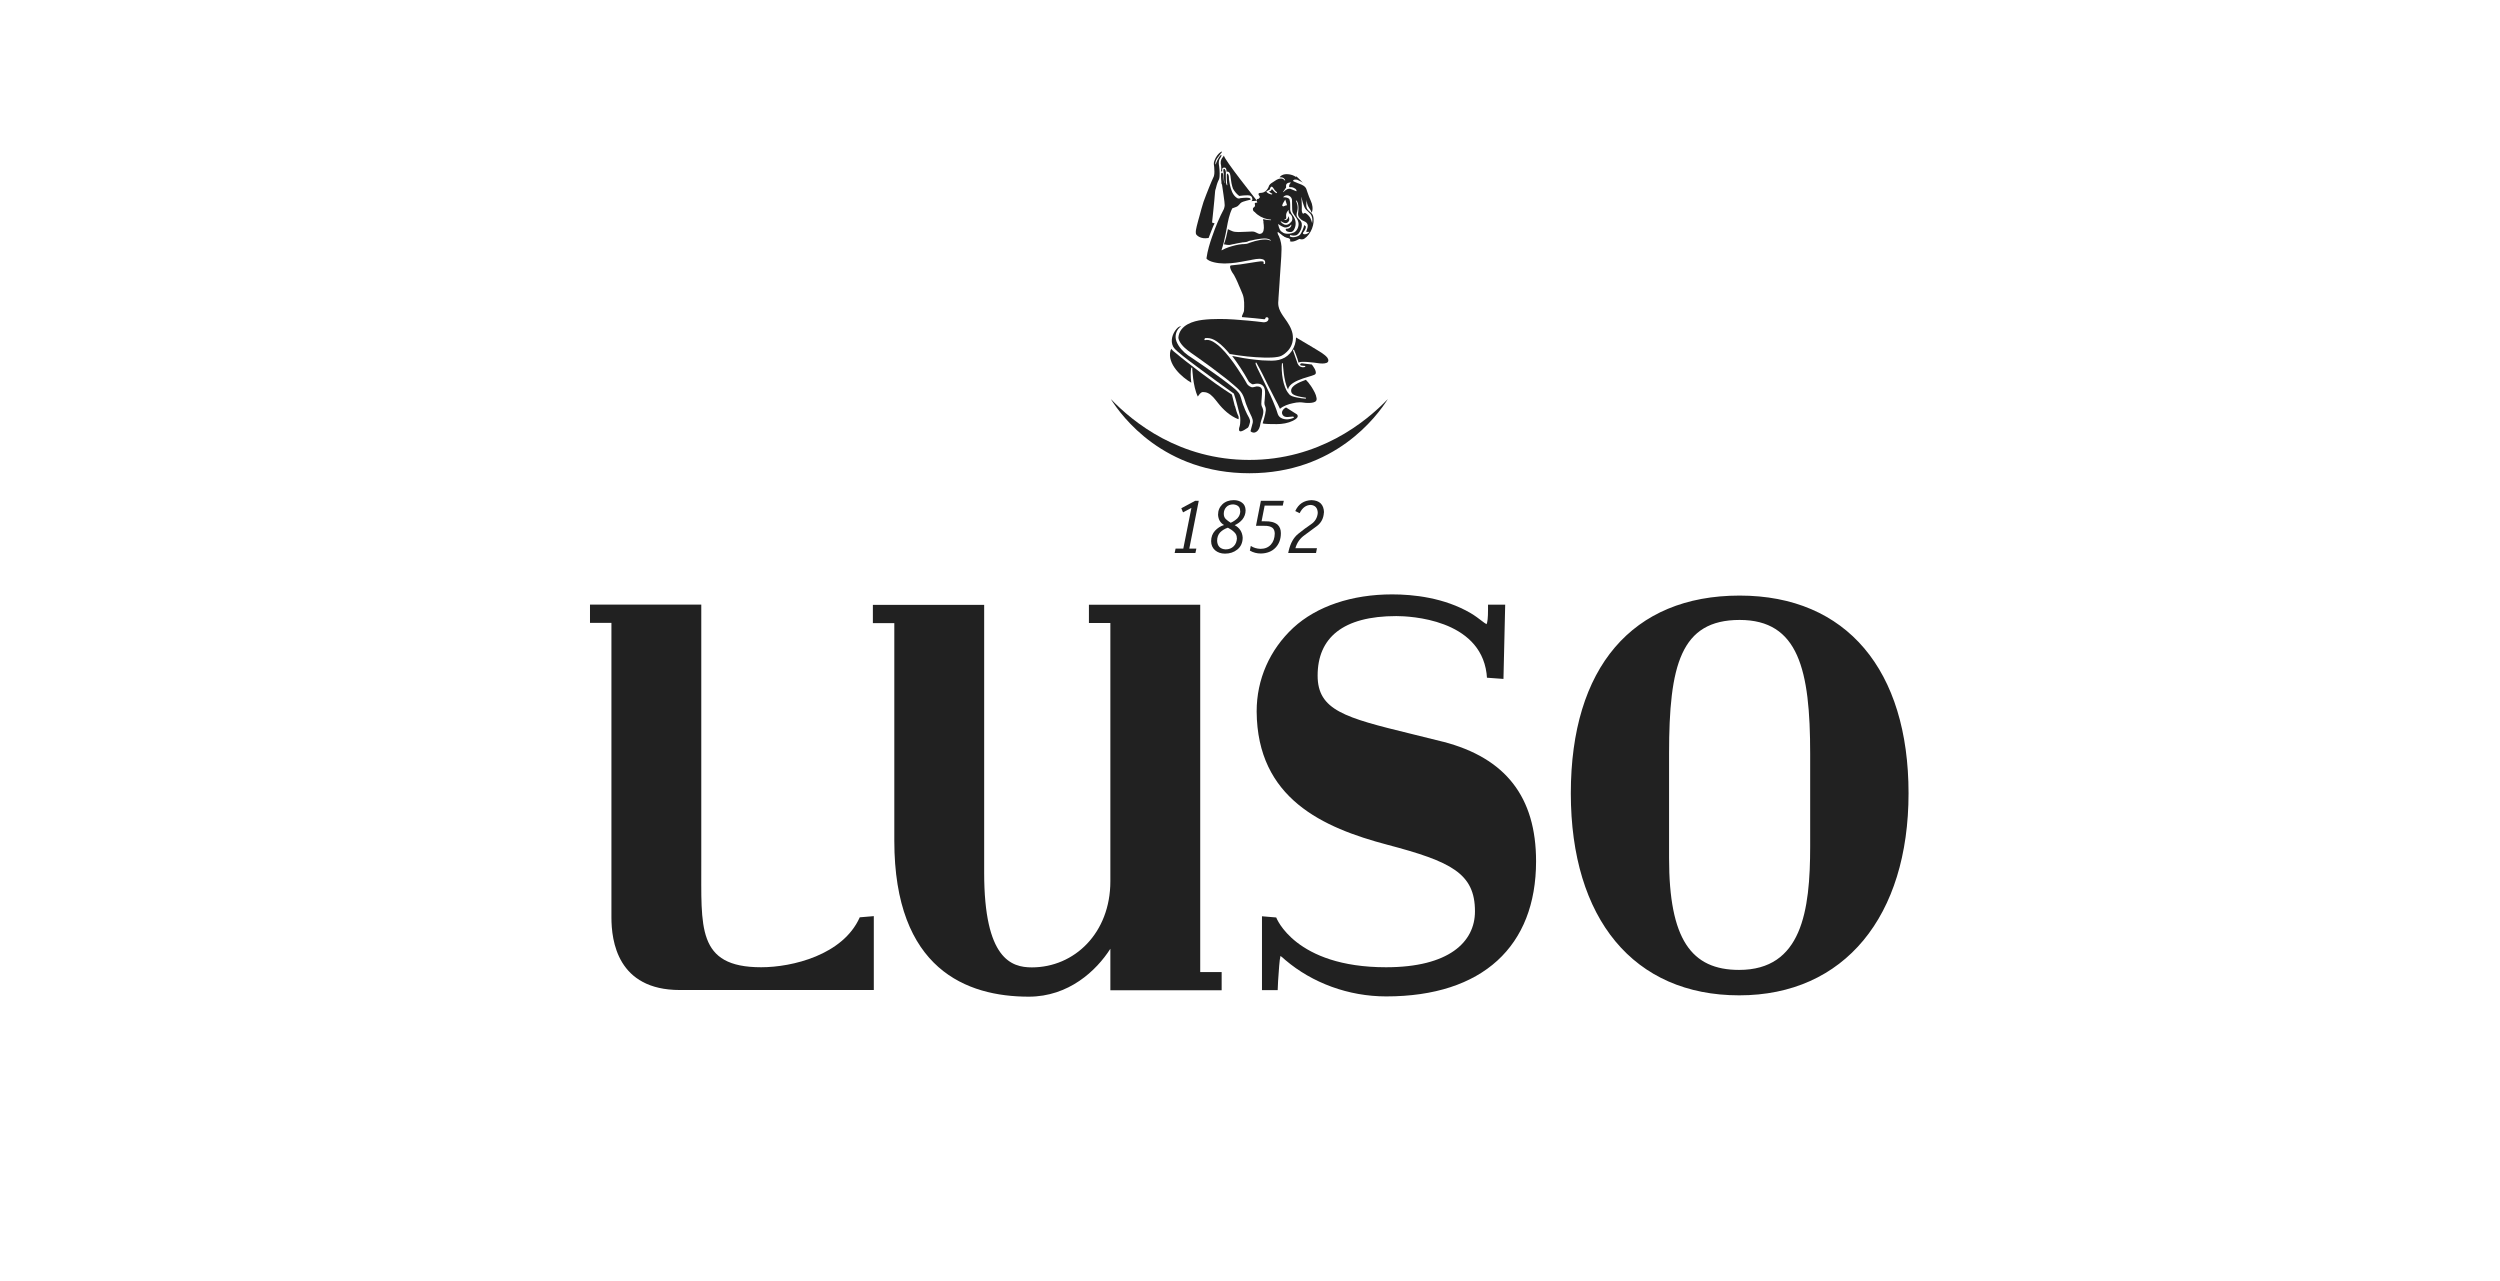
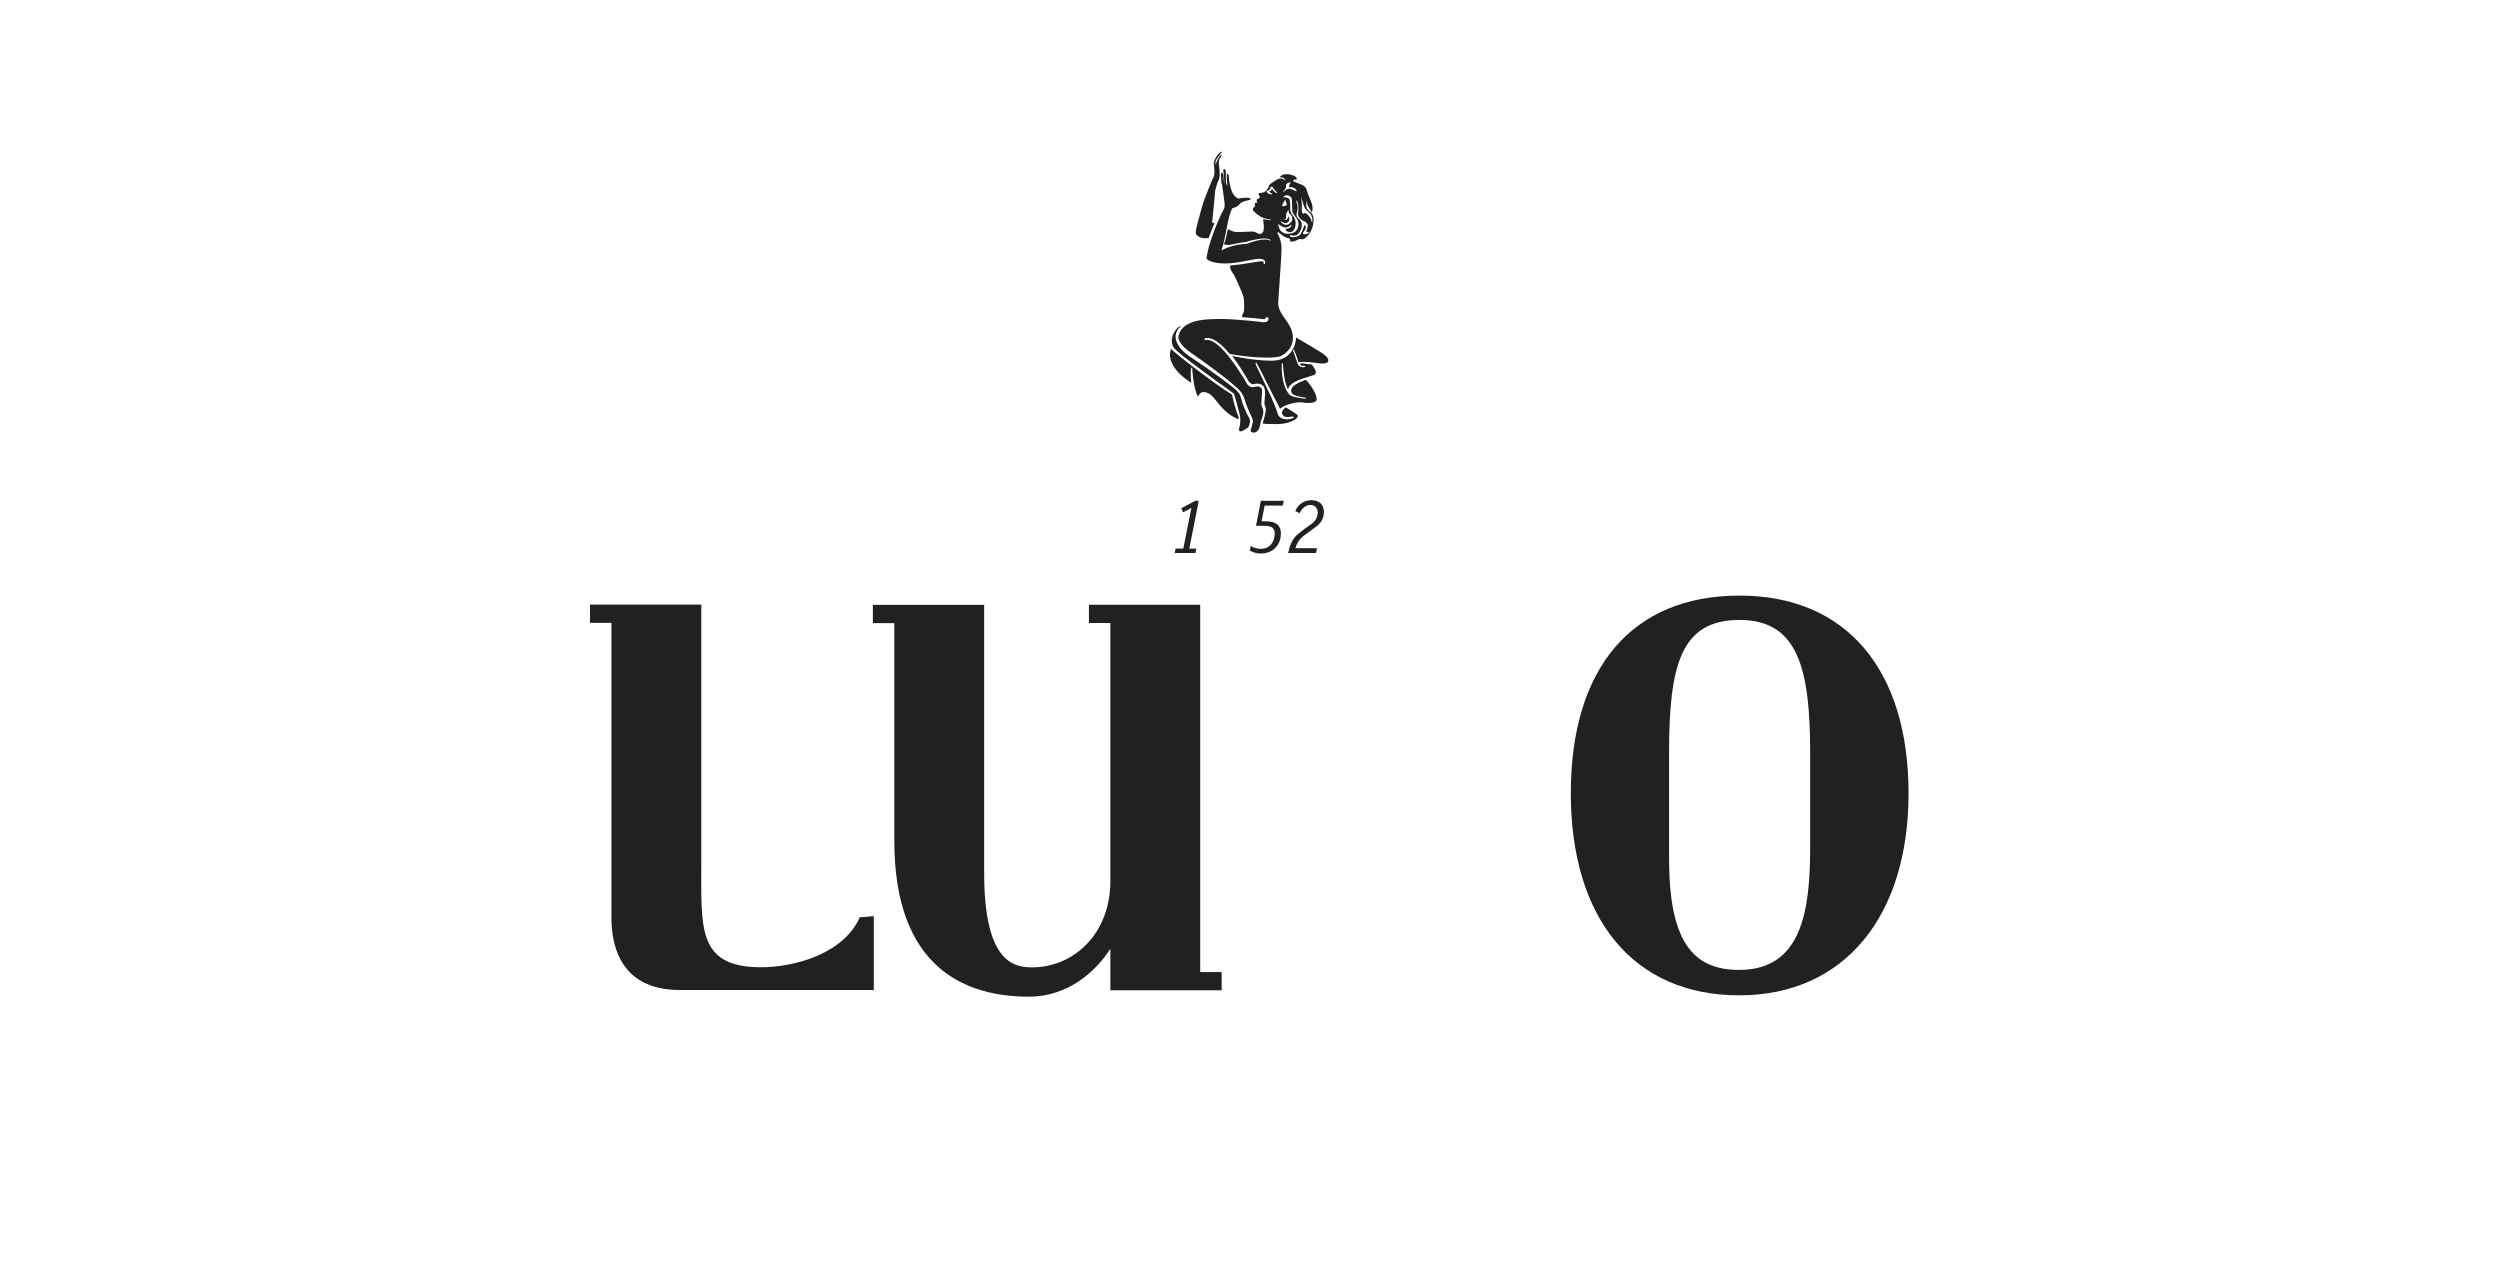
<svg xmlns="http://www.w3.org/2000/svg" id="Layer_1" data-name="Layer 1" viewBox="0 0 187.8 96.25">
-   <path d="m93.85,34.55c-5.22,0-8.72-2.81-10.41-4.58.83,1.33,3.99,5.58,10.41,5.58s9.57-4.25,10.41-5.58c-1.69,1.77-5.2,4.58-10.41,4.58" style="fill: #212121;" />
  <polygon points="89.78 37.62 90.05 37.62 89.34 41.21 89.87 41.21 89.8 41.54 88.24 41.54 88.31 41.21 88.89 41.21 89.5 38.15 88.87 38.49 88.74 38.18 89.78 37.62 89.78 37.62 89.78 37.62" style="fill: #212121;" />
-   <path d="m93.16,38.38c0-.3-.18-.46-.52-.49-.22,0-.4.07-.52.2-.12.13-.19.3-.19.5,0,.17.05.3.15.4.1.1.23.19.37.28.19-.08.35-.19.5-.33.14-.15.22-.33.22-.56m-.26,2.03c0-.18-.07-.32-.2-.44-.12-.12-.28-.23-.47-.33-.24.08-.43.2-.58.35-.15.16-.23.37-.23.64.02.4.24.62.64.64.25,0,.45-.08.61-.24.15-.15.23-.36.24-.62h0s0,0,0,0Zm.66-2.08c0,.27-.09.5-.24.69-.16.19-.35.33-.58.43.37.2.57.51.6.93,0,.39-.14.69-.4.9-.26.21-.57.31-.93.31-.3,0-.55-.09-.74-.25-.19-.17-.3-.39-.3-.69,0-.31.1-.57.29-.78.19-.2.41-.35.68-.43-.28-.16-.43-.42-.45-.77,0-.32.11-.58.33-.79.21-.2.5-.31.85-.31.24,0,.45.06.62.19.17.12.26.31.27.57" style="fill: #212121;" />
  <path d="m94.71,37.62h1.73l-.08.36h-1.36l-.23,1.18h.26c.41-.01.72.07.94.25.17.16.25.37.25.64,0,.46-.14.82-.41,1.1-.27.28-.64.42-1.09.43-.3,0-.58-.07-.83-.22l.07-.35c.21.14.45.21.73.22.33,0,.59-.11.78-.32.19-.21.28-.48.29-.82,0-.19-.06-.34-.16-.43-.13-.11-.35-.17-.64-.16h-.61l.37-1.89h0s0,0,0,0Z" style="fill: #212121;" />
  <path d="m99.45,38.5c-.02.42-.19.75-.49.99l-.96.71c-.34.24-.57.56-.69.98h1.62l-.07.36h-2.09l.04-.18c.13-.55.36-.97.7-1.25.34-.28.67-.52.98-.73.31-.21.47-.5.5-.85-.01-.37-.19-.57-.52-.6-.35,0-.64.21-.84.62l-.33-.16c.24-.53.65-.8,1.22-.82.61.02.92.33.94.92h0s0,0,0,0Z" style="fill: #212121;" />
  <path d="m91.76,13.72c-.04-.27-.06-.79,0-.75.07.05.12.8.12.8l-.06.02s-.03.19-.07-.08" style="fill: #212121;" />
  <path d="m91.98,13.76s-.1-1.02-.06-1.05c.05-.02.12-.05.14.22.02.27,0,.79.07.98.07.19-.13.05-.13.05l-.02-.2Z" style="fill: #212121;" />
-   <path d="m91.73,12.45c.01.12.03.29-.02.44l.06-.02s.03,0,.04,0v-.06c0-.07,0-.11,0-.12.02-.09.12-.11.19-.1.11,0,.15.19.13.3h.06c.23,0,.24.3.26.48.03.27.08.55.17.8.14.25.3.42.47.55.2-.03.4-.05.61-.05s.36.05.38.29c0,.06-.02.14-.1.15h0s.44-.03.44-.03c-.09-.13-2.47-3.1-2.48-3.4,0,.09-.34.24-.21.77" style="fill: #212121;" />
  <path d="m92.76,30.51c-.08-.29-.15-.58-.22-.87-.4-.25-.8-.53-1.19-.8-.76-.54-1.51-1.11-2.25-1.69-.25-.19-.49-.39-.73-.59-.12-.1-.3-.22-.38-.36-.02.05-.04.09-.06.12-.28,1.04.87,2.03,1.56,2.43-.06-.47-.06-.85,0-1.13h.07s.04,1.4.42,2.17c.1-.14.21-.33.38-.34.12,0,.25.02.36.07.3.12.55.47.75.72.41.53.93,1.01,1.55,1.25.05.01.02-.18.02-.2-.12-.25-.2-.52-.27-.79" style="fill: #212121;" />
  <path d="m93.4,30.47c-.07-.19-.12-.38-.18-.58-.04-.14-.09-.29-.19-.4-.17-.21-.39-.37-.6-.54-.32-.25-.64-.49-.96-.72-.64-.46-1.28-.9-1.93-1.34l-.3-.2c-.35-.25-.69-.61-.86-1.03-.17-.42-.02-.91.35-1.15-.08,0-.13.01-.23.08-.33.29-.57.82-.44,1.28.06.23.21.36.37.51.58.5,1.19.95,1.8,1.4.78.58,1.56,1.15,2.35,1.71l.11.08c.19.55.31,1.12.46,1.68.02.05.05.52-.03.78,0,0-.28.72.52.16,0,0,.03-.01.11-.07.08-.09.15-.41.15-.41.04-.21-.14-.43-.22-.6-.1-.21-.2-.43-.28-.66" style="fill: #212121;" />
  <path d="m99.71,26.87c-.11-.14-.25-.24-.39-.34-.16-.12-1.96-1.18-1.96-1.18-.02.73-.45,1.39-1.06,1.61-.3.13-.65.14-.97.13-.35,0-.7-.03-1.04-.07-.58-.06-1.15-.16-1.73-.28.4.53.83,1.17,1.25,1.93.02.04.24.2.29.2l.12-.02c.33-.09.71,0,.79.41.04.22.02.46,0,.69-.02.17-.06.39.02.55.05.1.06.2.06.31-.02.31-.24.99-.24.99.09.06.74.06,1.06.06.41,0,.84-.07,1.21-.25.12-.06.24-.13.32-.23.05-.06.06-.14.02-.21-.03-.06-.14-.1-.19-.14l-.66-.42c-.21.09-.42.35-.24.58.16.23.55.1.78.1l.06.08s-.1.04-.14.06c-.1.03-.21.06-.32.07-.19.01-.4-.02-.56-.13-.14-.1-.19-.21-.24-.38-.04-.14-.09-.27-.14-.4-.24-.62-.52-1.22-.81-1.81l-.29-.6c-.41-.83-.45-.93-.34-.95.32.56.61,1.14.89,1.72.18.35.36.7.54,1.06.12.23.25.46.35.7.27-.23.64-.35.97-.42.17-.04.35-.07.53-.07.19,0,.37.05.57.05.19,0,.4,0,.57-.09.11-.06.13-.17.11-.28-.04-.29-.21-.56-.36-.81l-.08-.12-.07-.09c-.07-.1-.14-.2-.23-.28l-.06-.07c-.28.1-.56.21-.8.37-.14.1-.32.25-.31.46.01.21.17.29.33.35.26.09.53.13.79.17l-.02.07c-.22-.02-.44-.04-.66-.09-.2-.04-.51-.1-.63-.3-.43-.49-.57-1.66-.5-2.27h.07s.05,1.35.39,1.97c.03-.23.22-.39.39-.5.23-.15.48-.24.73-.33.28-.1.57-.16.84-.27.11-.05.14-.1.12-.23-.03-.16-.12-.3-.21-.43l-.09-.12c-.17-.02-.35-.04-.52-.06-.09,0-.35-.1-.35.08,0,.06.1.07.25.08.03,0,.13.01.13.01v.07s-.39.15-.57-.24c-.07-.18-.26-.74-.34-.97-.02-.05,0-.08.06-.09,0,0,.27.63.35.99.11-.16,1.26,0,1.46.03.2.03.45.05.64-.02.18-.07.16-.25.06-.39" style="fill: #212121;" />
  <path d="m91.76,11.65c-.04-.1-.33.33-.43.69h-.03c-.02-.17.06-.35.15-.47.1-.14.25-.33.3-.39.05-.06.07-.08.03-.09-.12.02-.32.22-.45.45-.05.1-.09.19-.12.28-.05.14-.02.28,0,.43.01.22.04.47-.02.68-.13.27-.24.56-.36.84-.14.36-.29.72-.42,1.09-.12.35-.2.7-.3,1.05-.07.26-.15.52-.21.78-.04.18-.1.4-.06.58.04.11.35.41.92.31.02,0,.03,0,.03,0,.02-.06.4-1.06.45-1.1l-.19-.06s.18-1.65.23-2.36c0-.06.03-.13.05-.19.02-.09.05-.18.07-.27.03-.1.06-.19.1-.28.02-.06.06-.11.08-.17.04-.14.04-.3.04-.45,0-.18-.02-.36-.04-.53-.03-.15-.04-.32.01-.47.04-.11.2-.26.16-.36" style="fill: #212121;" />
  <path d="m96.42,14.43c.06-.07.23-.25.43-.25.02,0,.05,0,.07,0l.47.19v-.08c-.03-.1-.18-.17-.23-.19-.05-.02-.11-.04-.17-.04,0,0-.06,0-.07,0-.04,0-.07,0-.08-.02,0-.02,0-.03,0-.03,0-.06,0-.15.11-.27l.04-.03h-.07s-.28,0-.31.2v.18s-.22.32-.22.32l.03.03Zm-1.3-.05c.08.15.3.22.43.23l.03-.05c-.06-.02-.18-.11-.24-.16l-.02-.02h.03s.07-.03.09-.05h.02s.06-.06.08-.12v-.02s.02.02.02.02c.02.02.04.05.06.07.09.1.2.23.31.23,0-.01,0-.02,0-.03,0-.04-.06-.09-.11-.13-.02-.02-.05-.04-.06-.06-.02-.02-.04-.05-.06-.09-.05-.08-.11-.17-.17-.18h-.01c-.06,0-.11.11-.13.21h0s-.28.16-.28.16Zm1.26,1.13s.07-.02.12-.04c.04-.02.08-.04.13-.04l.05-.02-.13-.42-.02.03c-.11.16-.22.36-.21.44l.06.04Zm1.62.48c.09,0,.27.15.39.32.1.15.15.35.18.46v-.04c.05-.24,0-.49-.13-.66-.06-.07-.14-.15-.21-.21-.07-.06-.14-.12-.17-.17-.15-.22-.27-.78-.3-.88h-.01c.02.2.04.38.04.55,0,.12.01.24,0,.36-.01.11.02.25.06.3.02.02.03.03.05.03.02,0,.04-.01.06-.03.01-.01.03-.02.05-.02m-1.82.64c.08.1.16.17.25.21.06.03.11.04.17.04.12,0,.25-.07.35-.19.08-.06.13-.17.12-.29,0-.14-.08-.28-.18-.34-.11-.06-.1-.23-.09-.3-.05.04-.16.16-.19.31-.02.1,0,.16,0,.22,0,.05.01.1-.02.14-.03.01-.06.02-.08.02,0,0-.02,0-.02,0l-.02.04s.05.02.08.02c.12,0,.2-.12.22-.24v-.04s.03.04.03.04c.03.07.05.19.04.25-.01.07-.09.17-.17.21-.03.02-.07.02-.1.02-.13,0-.27-.09-.35-.14l-.03.03Zm.09.77c.12.1.27.15.45.15.24,0,.44-.08.48-.1.23-.12.38-.45.33-.73-.03-.19-.13-.33-.24-.47-.07-.1-.15-.2-.2-.32-.03-.07-.04-.34-.04-.6,0-.18,0-.36-.02-.4-.05-.15-.19-.26-.34-.27h-.02c-.1,0-.2.04-.27.12l-.03.03s.05,0,.09,0c.1,0,.24.02.35.1.1.08.1.39.1.64,0,.08,0,.16,0,.21.01.15.13.33.21.43.21.29.26.65.12.96-.06.14-.14.27-.3.27h-.04c-.14-.01-.32-.03-.33-.22h0s.02-.02.02-.02c.37,0,.41-.25.41-.31h-.04c-.08.15-.27.21-.43.21-.19-.02-.48-.23-.49-.24l-.04-.03c.02.1.08.41.22.55l.02.02.03.02Zm.61.35s.11.06.24.06c.08,0,.35-.02.53-.19.08-.08.31-.57.3-.7v-.03s.02.02.02.02c.02.01.03.03.06.04l.05.04h0c.02.11-.03.24-.13.38,0,.01-.02.02-.03.04-.03.04-.06.07-.05.11,0,.04.06.07.1.07.01,0,.02,0,.03,0,.15,0,.26-.08.35-.17l-.02-.02s-.08.01-.12.01c-.03,0-.05,0-.07,0h-.02s0-.02,0-.02c.01-.06.03-.11.05-.16.03-.09.06-.17.06-.27,0-.12-.06-.24-.19-.31-.04-.02-.08-.04-.12-.06-.07-.03-.13-.06-.19-.11-.04-.03-.08-.07-.11-.11-.05-.05-.13-.17-.12-.33.08-.53,0-.85-.11-.97-.02-.02-.03-.02-.04-.02,0,0,0,0-.01,0,0,0,0,.01,0,.02.05.1.19.41.1.76v.02c-.04.12-.11.35.04.51.02.03.05.05.08.08.1.1.2.2.22.36.02.2-.04.39-.1.5-.06.13-.17.32-.35.37-.05.01-.1.02-.15.02-.09,0-.18-.02-.27-.05l-.04.13Zm-2.68,14.74c-.14,0-.26-.07-.27-.12l.14-.53c.09-.24-.02-.48-.14-.72-.12-.24-.22-.48-.3-.69-.04-.09-.07-.19-.1-.29-.08-.26-.17-.53-.34-.73-.16-.19-.35-.36-.53-.51-.3-.26-.6-.5-.83-.67-.52-.41-1.09-.83-1.78-1.32-.19-.14-.39-.27-.58-.41-.3-.21-.72-.53-.9-.93-.04-.08-.06-.16-.06-.23.09-.96,1.16-1.24,1.8-1.32.4-.05.83-.07,1.3-.07.71,0,1.43.06,2.1.12.43.04.82.08,1.2.13.1,0,.34-.02.37-.24,0-.04,0-.08-.03-.1-.02-.03-.06-.04-.1-.04-.05,0-.11.03-.12.12,0,.02-.03.03-.07.03-.35-.04-1.01-.11-1.66-.16h-.01c-.02-.07.02-.14.06-.23.03-.07.07-.14.09-.23.02-.43.04-.88-.1-1.25-.06-.16-.13-.32-.2-.48-.03-.07-.06-.13-.09-.2-.02-.05-.04-.1-.06-.15-.09-.21-.19-.42-.3-.62-.02-.04-.05-.08-.08-.12-.04-.06-.08-.11-.11-.18-.05-.1-.17-.35-.06-.42.49-.04.97-.11,1.44-.19l.51-.08c.1-.02.2-.03.3-.04h.02s.03,0,.05,0c.05,0,.13,0,.16.05h0s0,.01,0,.01c-.01.03-.02.1,0,.13,0,.01.02.01.03.01,0,0,.02,0,.03,0,.02,0,.03-.02.04-.03.02-.05.01-.13,0-.17-.03-.1-.13-.14-.2-.16-.07-.02-.14-.03-.23-.03-.16,0-.32.03-.48.06-.05,0-.09.02-.14.03-.11.02-.22.04-.34.06-.52.1-1.05.2-1.58.2h-.14c-.41,0-1.1-.11-1.29-.37h0s0-.01,0-.01c.08-.59.26-1.16.41-1.59.29-.85.58-1.52.9-2.12,0,0,.06-.17.06-.29.02-.1-.18-1.39-.2-1.54l-.02-.15h.06s-.05-.64-.05-.64v-.11s.01,0,.01,0c.02,0,.08.04.1.2l.03.33c0,.06.02.14.03.2v.02s.05.03.05.03c.02-.06.01-.12,0-.2l-.03-.34c0-.07-.02-.14-.03-.22-.02-.09-.03-.18-.03-.27h0s.01-.01.01-.01c.04,0,.07.01.1.04.02.02.04.16.05.21-.04.25-.03.69.06.95h.06c-.04-.23-.06-.81-.02-.87h0s.01,0,.01,0c.12.05.12.19.13.32,0,.03,0,.06,0,.09.03.27.08.49.14.7.11.39.3.65.54.76h.12s.03-.02.03-.02c.09-.01.3-.04.49-.04.16,0,.25.02.29.07.02.02.02.04.01.08h0s-.29.07-.29.07c-.18.05-.38.1-.47.2l-.05.06c-.08.09-.17.19-.29.22l-.27.1c-.23.46-.32.96-.41,1.45-.03.15-.06.31-.09.47-.08.39-.17.8-.3,1.19v.05s.03-.02.03-.02c.31-.18.67-.28.98-.36.21-.05.38-.08.53-.09h.08c.17-.01.32-.02.47-.1.26-.09.53-.17.82-.22.08-.01.21-.03.34-.03.17,0,.31.03.43.09l.02-.03c-.11-.09-.27-.14-.49-.14-.16,0-.32.03-.46.05h-.02c-.15.02-.32.06-.49.1-.02,0-.04,0-.06.01-.05.01-.11.02-.15.04-.12.07-.25.08-.38.09-.05,0-.1,0-.15.02-.16.02-.32.06-.48.09,0,0-.11.03-.15.03-.09.02-.18.04-.27.06-.03,0-.06,0-.09,0-.09,0-.18-.02-.27-.04h-.06s0-.03,0-.03c.12-.32.21-.68.29-1.1v-.02s.02.01.02.01c.1.06.22.1.33.15.1.04.24.06.46.06.17,0,.36-.01.54-.02.17,0,.33-.02.47-.02.16,0,.26.05.35.1.06.03.11.06.19.08.11,0,.2-.04.25-.11.13-.16.1-.49.06-.75v-.1c-.05-.11-.02-.14-.01-.15h0s0,0,0,0c.27.07.47.08.57.08l.02-.04c-.36-.02-.72-.15-1.01-.37-.08-.06-.15-.12-.21-.19,0-.01-.03-.02-.04-.03-.05-.04-.12-.09-.11-.22,0-.07.05-.1.09-.13.01,0,.02-.02.03-.03.09-.07,0-.23.02-.25.02-.04.05-.06.11-.06.03,0,.06,0,.08.01-.03-.06-.06-.18-.04-.23.02-.04.06-.07.1-.06.06.01.14-.14.14-.14,0,0-.02-.03-.03-.05-.04-.06-.09-.14-.08-.19.02-.07.13-.08.23-.08h.03c.1-.02.18-.05.24-.1h.01s0,0,0,0c.13-.1.24-.28.29-.45.08-.13.22-.21.32-.27.04-.02.08-.05.12-.08.08-.05.15-.1.24-.13.08-.03.15-.04.21-.04.12,0,.21.05.28.15l.04-.02c-.06-.14-.17-.22-.31-.22-.03,0-.06,0-.09,0h-.03s.02-.02.02-.02c.13-.18.35-.22.52-.22.12,0,.24.02.31.04.16.04.43.13.46.33h0s0,.01,0,.01c0,0-.03.03-.11.03h-.07s-.1.03-.11.07c0,.03.02.06.05.07.1.05.2.09.31.13l.1.04c.2.07.46.18.54.41l.07.21c.08.25.17.47.26.67.12.25.19.62.07.87h-.03c.01-.08-.1-.25-.17-.35-.02-.03-.04-.06-.05-.08-.07-.12-.14-.37-.12-.52h0c-.05.27-.08.54.06.73.05.07.11.12.17.17.1.08.2.17.24.31.16.58-.15,1.38-.66,1.71-.05.03-.1.05-.17.05-.05,0-.1,0-.14-.02-.02,0-.04-.01-.06-.01-.13.07-.37.2-.56.2-.06,0-.11-.01-.16-.04h0s0-.02,0-.02c.03,0,.04-.02.04-.04,0-.04-.03-.1-.06-.12-.05-.04-.1-.05-.16-.06-.03,0-.07-.02-.1-.03-.11-.04-.37-.17-.41-.41v-.03s-.23.04-.23.04c.01.14.05.22.11.31.13.28.21.73.19.98,0,.18-.01.36-.02.55-.03.48-.06.96-.1,1.49-.01.16-.02.32-.03.48-.03.38-.06.77-.08,1.16v.05c-.02.18-.03.35,0,.53.05.28.2.52.33.72.04.07.09.13.14.2.25.35.5.72.59,1.17.08.47-.03.89-.32,1.23-.16.18-.34.33-.53.42-.15.07-.33.09-.49.11-.16.02-.33.02-.52.02-.09,0-.18,0-.27,0-.81-.02-1.68-.11-2.59-.27-.25-.3-.57-.67-.97-.94-.26-.18-.5-.26-.73-.26-.05,0-.11,0-.16.01-.05.08-.05.11-.04.12v.02s.05.01.05.01c.04-.01.09-.02.13-.02.19,0,.39.07.63.24.3.2.55.47.73.67.4.45.8,1,1.25,1.72l.05.07c.12.2.25.4.36.61.08.12.22.21.36.25.02,0,.04,0,.06,0,.05,0,.1-.02.15-.03.04,0,.07-.02.12-.03.03,0,.06,0,.09,0,.09,0,.21.02.28.11.09.1.07.26.06.39,0,.02,0,.04,0,.06,0,.1-.01.2-.02.3,0,.09-.02.18-.02.27v.04c0,.08-.02.15,0,.22.01.07.04.13.07.19.01.03.02.05.03.08.07.17.04.36,0,.52-.02.08-.04.16-.07.23-.04.11-.07.23-.1.35-.08.64-.4.71-.53.71" style="fill: #212121;" />
-   <path d="m97.32,13.44s.52.24.56.29c.04.05-.45-.47-.51-.48-.06-.01-.04.19-.04.19" style="fill: #212121;" />
+   <path d="m97.32,13.44s.52.24.56.29" style="fill: #212121;" />
  <path d="m95.98,17.41s.38.32.6.37c.22.05-.34-.37-.34-.37,0,0-.04-.03-.05-.04-.01-.01-.22-.09-.22-.09v.13Z" style="fill: #212121;" />
  <path d="m90.16,45.43h-8.36v1.37h1.61v19.4c0,3.89-2.7,6.47-5.9,6.47-1.53,0-3.58-.62-3.58-7.11v-20.12h-8.36v1.37h1.61v16.34c0,9.69,5.47,11.72,10.1,11.72,3,0,5.08-1.95,6.13-3.6v3.12h8.36v-1.37h-1.61v-27.59Z" style="fill: #212121;" />
-   <path d="m108.4,55.72c-.86-.22-1.67-.42-2.42-.6-4.96-1.21-7-1.77-7-4.37,0-2.83,1.89-4.47,5.91-4.47,1.05,0,6.25.24,6.78,4.3l.03.33,1.24.09.13-5.58h-1.29v.38c0,.6-.04.96-.11,1.09-.08-.04-.23-.15-.36-.25-.22-.17-.48-.37-.83-.58-2-1.17-4.32-1.41-5.9-1.41-3.03,0-5.67.89-7.43,2.51-1.77,1.65-2.75,3.87-2.75,6.28.04,6.55,4.99,8.74,9.83,10.02,4.77,1.26,6.57,2.14,6.57,5,0,2.32-1.98,4.2-6.68,4.2-6.86,0-8.25-3.74-8.25-3.74l-1.07-.09v5.55h1.18l.03-.68c.06-.84.1-1.58.18-1.89.07.05.19.14.37.31,2.01,1.71,4.73,2.73,7.57,2.73,7.25,0,11.26-3.78,11.26-10.15,0-4.82-2.28-7.76-6.98-8.98" style="fill: #212121;" />
  <path d="m125.38,56.62c0-6.65.87-10.05,5.3-10.05s5.3,3.74,5.3,10.05v6.96c0,4.86-.63,9.28-5.34,9.28-3.59,0-5.26-2.3-5.26-8.4v-7.84Zm5.3-11.88c-8.06,0-12.68,5.41-12.68,14.85s4.73,15.18,12.65,15.18,12.72-5.96,12.72-15.18-4.63-14.85-12.69-14.85" style="fill: #212121;" />
  <path d="m64.58,68.92c-1.26,2.82-5.07,3.74-7.4,3.74-4.88,0-4.48-3.04-4.5-7.92,0-.07,0-19.32,0-19.32h-8.36v1.37h1.61v22.12c0,1.77.45,5.46,5.14,5.46h8.33s6.24,0,6.24,0v-5.55l-1.07.09Z" style="fill: #212121;" />
</svg>